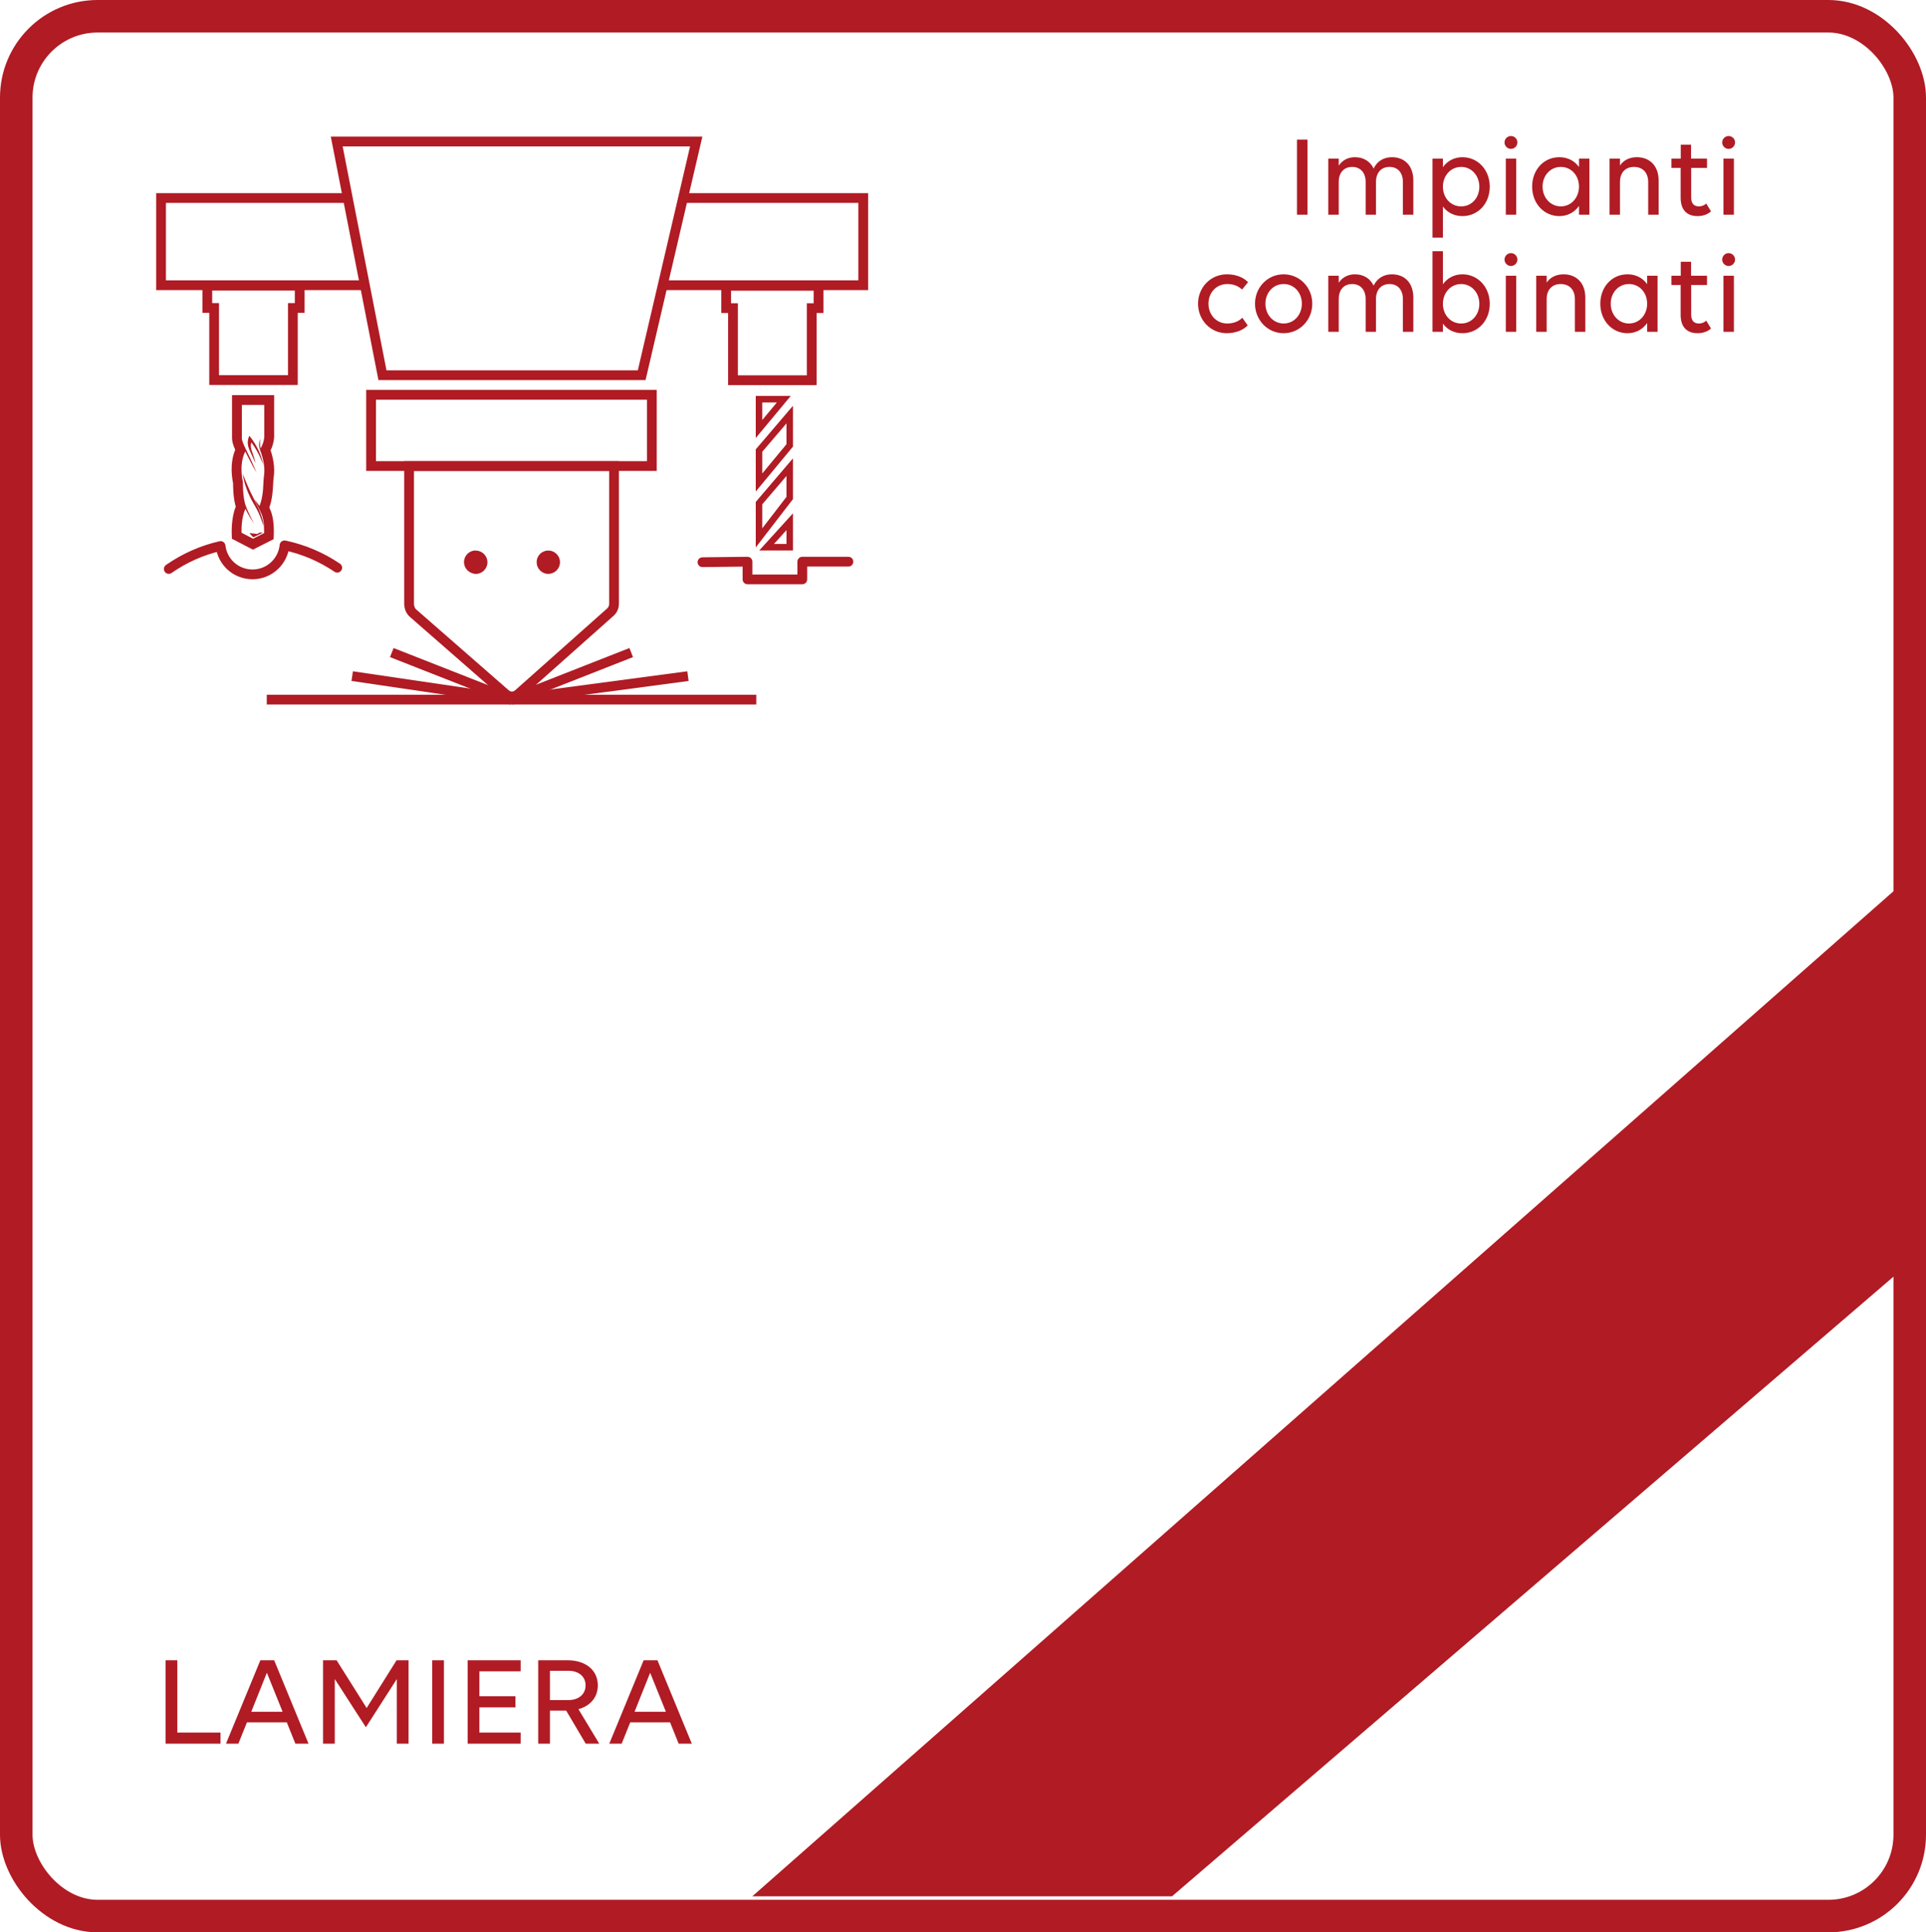
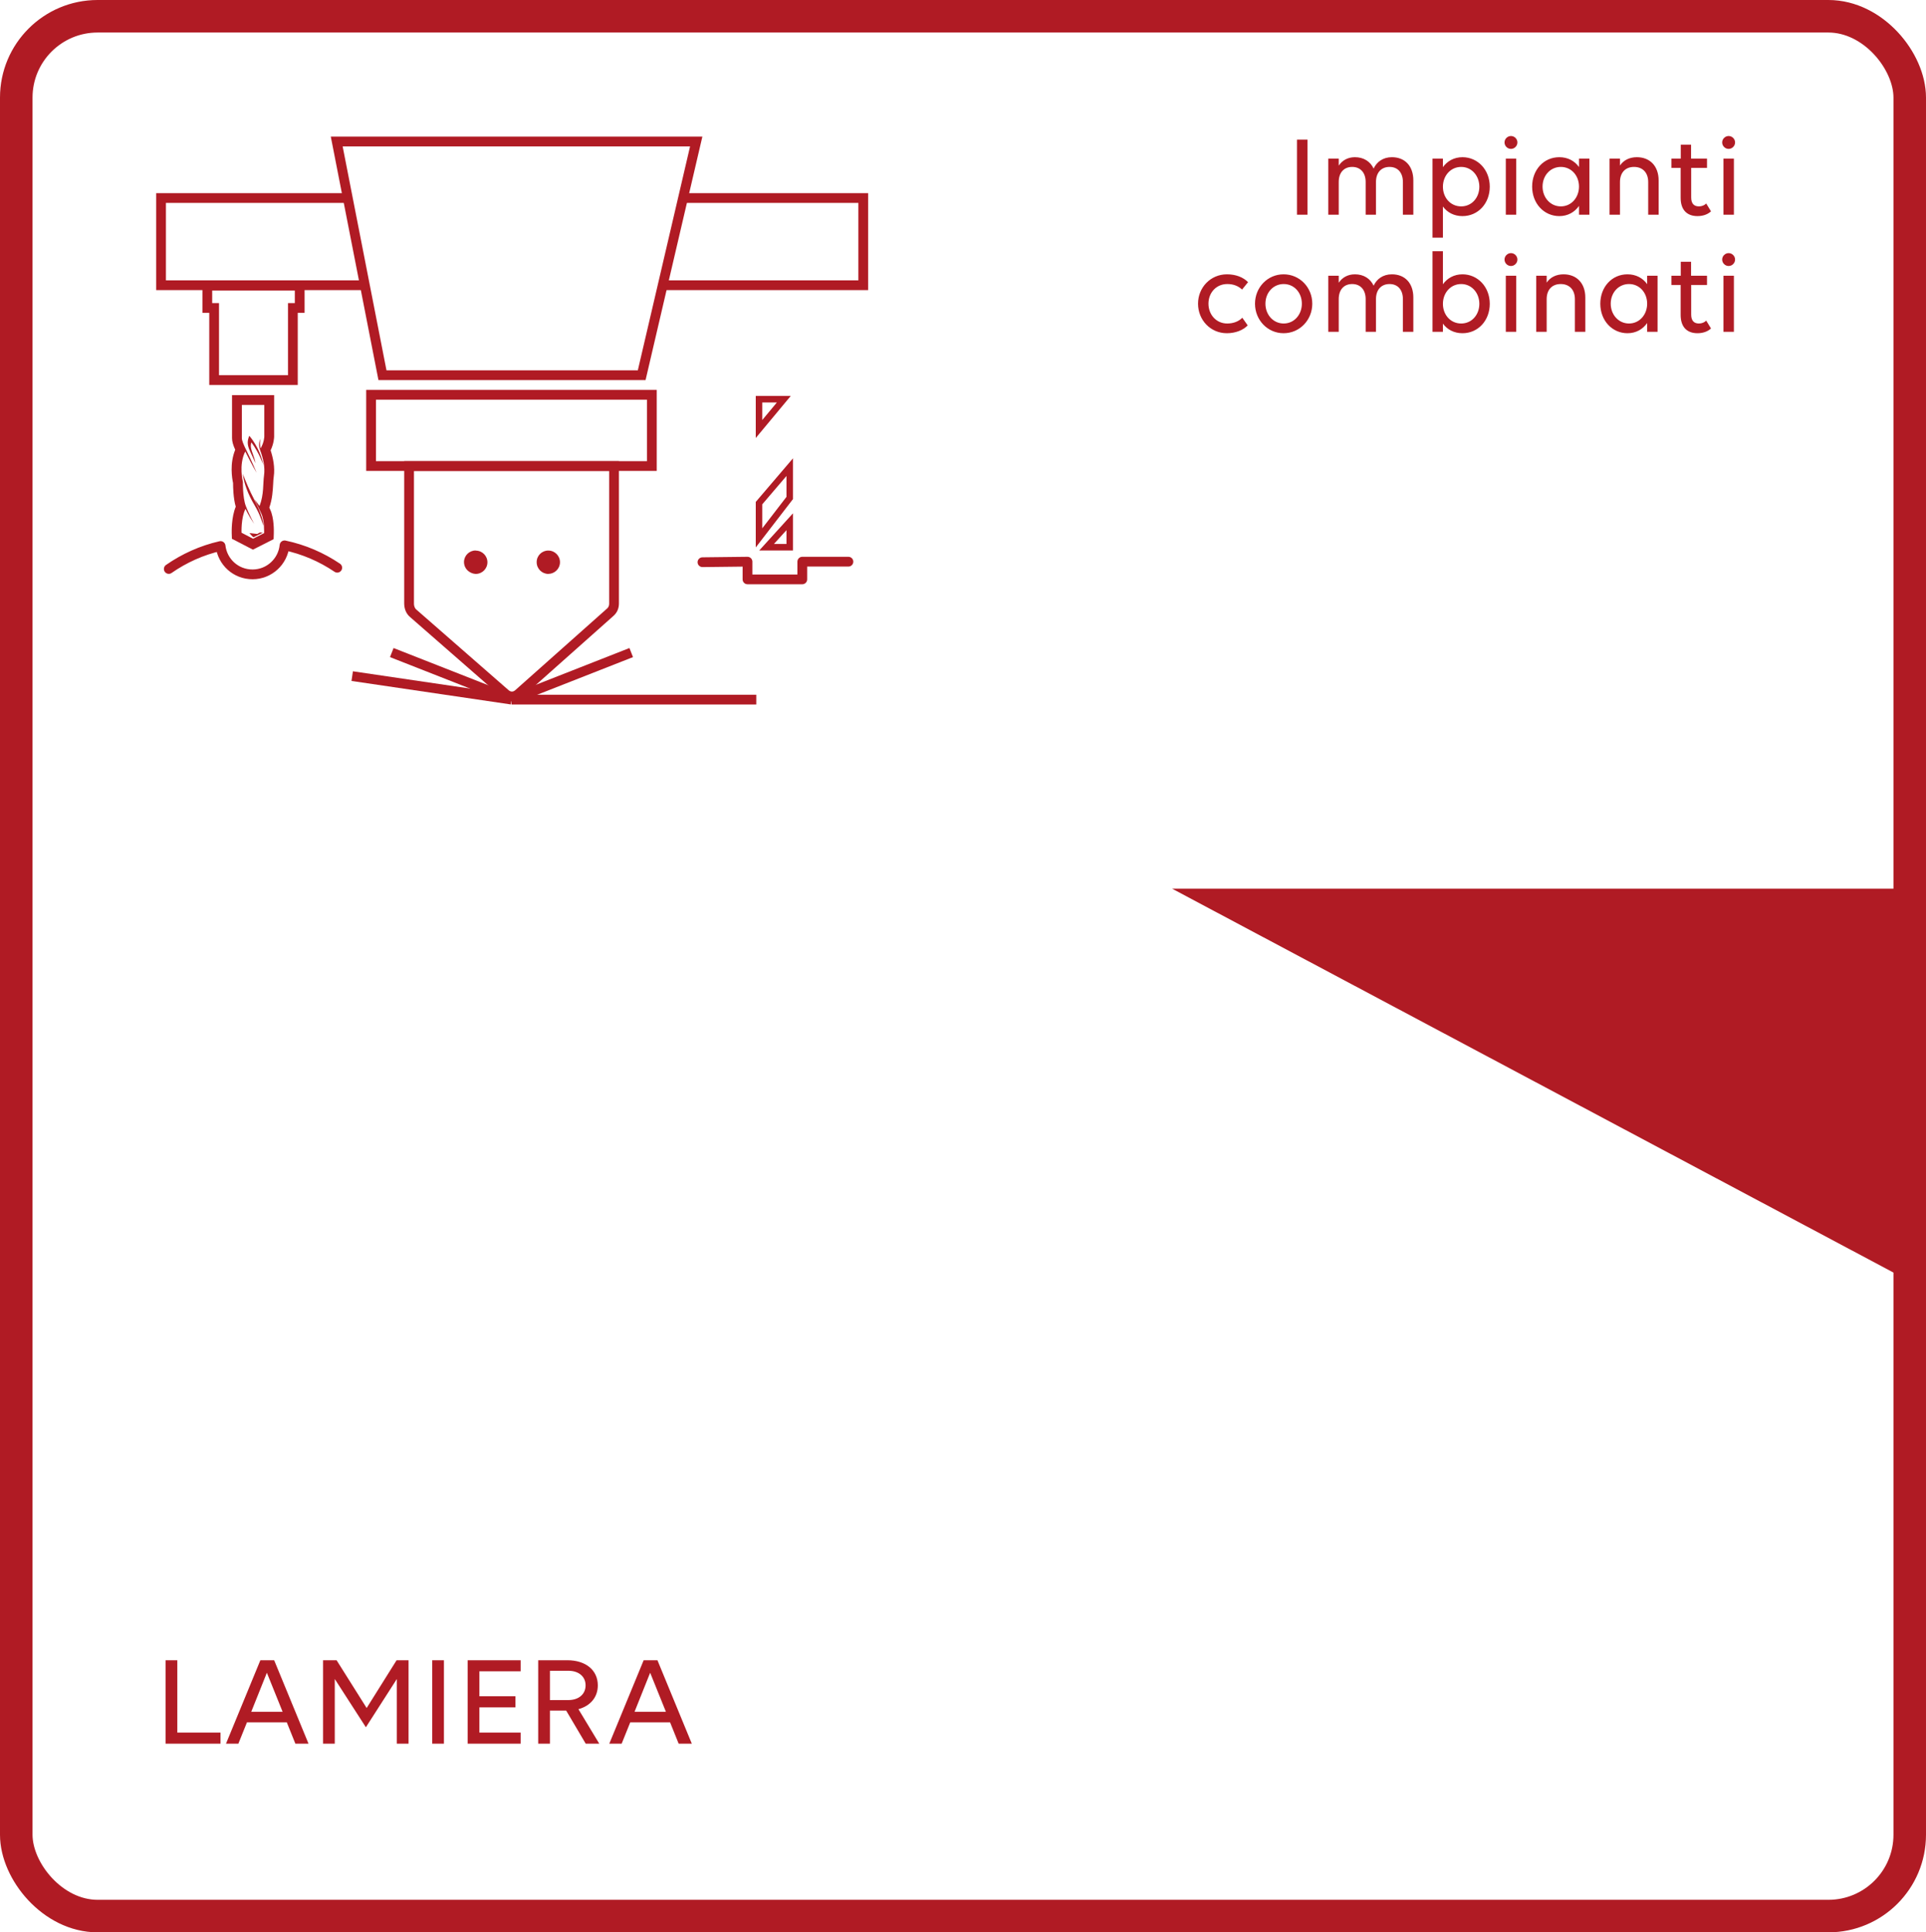
<svg xmlns="http://www.w3.org/2000/svg" width="296" height="297" viewBox="0 0 296 297" fill="none">
  <rect x="2.5" y="2.5" width="291" height="292" rx="12.5" stroke="#B01B24" stroke-width="5" />
  <path d="M25.451 268V255.18H27.251V266.3H33.891V268H25.451ZM45.395 268L44.075 264.72H37.955L36.635 268H34.734L40.014 255.18H42.135L47.414 268H45.395ZM43.434 263.1L41.014 257.1L38.614 263.1H43.434ZM56.23 265.48L51.45 258.06V268H49.65V255.18H51.73L56.35 262.52L60.95 255.18H62.79V268H60.99V258.06L56.23 265.48ZM66.427 268V255.18H68.227V268H66.427ZM71.877 268V255.18H80.017V256.88H73.677V260.72H79.217V262.42H73.677V266.3H80.017V268H71.877ZM82.716 268V255.18H87.197C90.016 255.18 91.876 256.7 91.876 259.04C91.876 260.86 90.737 262.2 88.897 262.7L92.097 268H90.016L87.016 262.92H84.516V268H82.716ZM87.356 256.8H84.516V261.3H87.356C88.936 261.3 89.996 260.4 89.996 259.04C89.996 257.68 88.936 256.8 87.356 256.8ZM104.301 268L102.981 264.72H96.861L95.541 268H93.641L98.921 255.18H101.041L106.321 268H104.301ZM102.341 263.1L99.921 257.1L97.521 263.1H102.341Z" fill="#B01B24" />
  <path d="M199.328 33V21.462H200.948V33H199.328ZM205.744 27.978V33H204.142V24.378H205.744V25.458C206.266 24.666 207.13 24.162 208.228 24.162C209.578 24.162 210.586 24.81 211.108 25.908C211.576 24.9 212.53 24.162 213.916 24.162C215.914 24.162 217.21 25.512 217.21 27.726V33H215.608V27.978C215.608 26.556 214.834 25.656 213.556 25.656C212.26 25.656 211.468 26.556 211.468 27.978V33H209.884V27.978C209.884 26.556 209.092 25.656 207.814 25.656C206.518 25.656 205.744 26.556 205.744 27.978ZM220.155 24.378H221.757V25.692C222.423 24.756 223.467 24.162 224.763 24.162C227.103 24.162 228.957 26.088 228.957 28.698C228.957 31.254 227.175 33.216 224.763 33.216C223.467 33.216 222.423 32.658 221.757 31.74V36.528H220.155V24.378ZM224.565 25.656C222.927 25.656 221.757 27.024 221.757 28.698C221.757 30.39 222.927 31.722 224.565 31.722C226.185 31.722 227.355 30.39 227.355 28.698C227.355 27.024 226.185 25.656 224.565 25.656ZM233.025 24.378V33H231.423V24.378H233.025ZM232.215 22.884C231.675 22.884 231.225 22.434 231.225 21.894C231.225 21.354 231.675 20.904 232.215 20.904C232.755 20.904 233.205 21.354 233.205 21.894C233.205 22.434 232.755 22.884 232.215 22.884ZM242.669 33V31.65C242.003 32.604 240.959 33.216 239.645 33.216C237.305 33.216 235.469 31.29 235.469 28.68C235.469 26.124 237.233 24.162 239.645 24.162C240.959 24.162 242.003 24.738 242.669 25.674V24.378H244.271V33H242.669ZM239.879 31.722C241.499 31.722 242.669 30.354 242.669 28.68C242.669 26.988 241.499 25.656 239.879 25.656C238.259 25.656 237.071 26.988 237.071 28.68C237.071 30.354 238.259 31.722 239.879 31.722ZM248.968 27.978V33H247.366V24.378H248.968V25.44C249.508 24.63 250.426 24.162 251.56 24.162C253.594 24.162 254.908 25.548 254.908 27.726V33H253.306V27.978C253.306 26.556 252.478 25.656 251.128 25.656C249.778 25.656 248.968 26.556 248.968 27.978ZM256.871 25.8V24.378H258.311V22.236H259.895V24.378H262.343V25.8H259.913V30.354C259.913 31.272 260.327 31.722 261.101 31.722C261.533 31.722 261.965 31.56 262.217 31.272L262.955 32.478C262.559 32.874 261.839 33.216 260.885 33.216C259.265 33.216 258.293 32.262 258.293 30.408V25.8H256.871ZM266.476 24.378V33H264.874V24.378H266.476ZM265.666 22.884C265.126 22.884 264.676 22.434 264.676 21.894C264.676 21.354 265.126 20.904 265.666 20.904C266.206 20.904 266.656 21.354 266.656 21.894C266.656 22.434 266.206 22.884 265.666 22.884ZM190.891 44.502C190.315 43.962 189.559 43.656 188.623 43.656C186.913 43.656 185.725 44.988 185.725 46.68C185.725 48.354 186.913 49.722 188.605 49.722C189.541 49.722 190.351 49.416 190.927 48.84L191.755 50.01C191.071 50.748 189.865 51.216 188.551 51.216C186.031 51.216 184.123 49.182 184.123 46.68C184.123 44.178 186.049 42.162 188.569 42.162C189.955 42.162 191.089 42.63 191.809 43.368L190.891 44.502ZM197.269 51.216C194.803 51.216 192.877 49.182 192.877 46.68C192.877 44.178 194.803 42.162 197.269 42.162C199.753 42.162 201.679 44.178 201.679 46.68C201.679 49.182 199.753 51.216 197.269 51.216ZM197.287 49.722C198.907 49.722 200.077 48.354 200.077 46.68C200.077 44.988 198.907 43.656 197.287 43.656C195.667 43.656 194.479 44.988 194.479 46.68C194.479 48.354 195.667 49.722 197.287 49.722ZM205.744 45.978V51H204.142V42.378H205.744V43.458C206.266 42.666 207.13 42.162 208.228 42.162C209.578 42.162 210.586 42.81 211.108 43.908C211.576 42.9 212.53 42.162 213.916 42.162C215.914 42.162 217.21 43.512 217.21 45.726V51H215.608V45.978C215.608 44.556 214.834 43.656 213.556 43.656C212.26 43.656 211.468 44.556 211.468 45.978V51H209.884V45.978C209.884 44.556 209.092 43.656 207.814 43.656C206.518 43.656 205.744 44.556 205.744 45.978ZM224.763 42.162C227.103 42.162 228.957 44.088 228.957 46.698C228.957 49.254 227.175 51.216 224.763 51.216C223.467 51.216 222.423 50.658 221.757 49.74V51H220.155V38.616H221.757V43.692C222.423 42.756 223.467 42.162 224.763 42.162ZM224.565 43.656C222.927 43.656 221.757 45.024 221.757 46.698C221.757 48.39 222.927 49.722 224.565 49.722C226.185 49.722 227.355 48.39 227.355 46.698C227.355 45.024 226.185 43.656 224.565 43.656ZM233.025 42.378V51H231.423V42.378H233.025ZM232.215 40.884C231.675 40.884 231.225 40.434 231.225 39.894C231.225 39.354 231.675 38.904 232.215 38.904C232.755 38.904 233.205 39.354 233.205 39.894C233.205 40.434 232.755 40.884 232.215 40.884ZM237.701 45.978V51H236.099V42.378H237.701V43.44C238.241 42.63 239.159 42.162 240.293 42.162C242.327 42.162 243.641 43.548 243.641 45.726V51H242.039V45.978C242.039 44.556 241.211 43.656 239.861 43.656C238.511 43.656 237.701 44.556 237.701 45.978ZM253.145 51V49.65C252.479 50.604 251.435 51.216 250.121 51.216C247.781 51.216 245.945 49.29 245.945 46.68C245.945 44.124 247.709 42.162 250.121 42.162C251.435 42.162 252.479 42.738 253.145 43.674V42.378H254.747V51H253.145ZM250.355 49.722C251.975 49.722 253.145 48.354 253.145 46.68C253.145 44.988 251.975 43.656 250.355 43.656C248.735 43.656 247.547 44.988 247.547 46.68C247.547 48.354 248.735 49.722 250.355 49.722ZM256.871 43.8V42.378H258.311V40.236H259.895V42.378H262.343V43.8H259.913V48.354C259.913 49.272 260.327 49.722 261.101 49.722C261.533 49.722 261.965 49.56 262.217 49.272L262.955 50.478C262.559 50.874 261.839 51.216 260.885 51.216C259.265 51.216 258.293 50.262 258.293 48.408V43.8H256.871ZM266.476 42.378V51H264.874V42.378H266.476ZM265.666 40.884C265.126 40.884 264.676 40.434 264.676 39.894C264.676 39.354 265.126 38.904 265.666 38.904C266.206 38.904 266.656 39.354 266.656 39.894C266.656 40.434 266.206 40.884 265.666 40.884Z" fill="#B01B24" />
-   <path d="M291.455 136.586L115.623 291.458H180.13L291.455 195.833V136.586Z" fill="#B01B24" />
+   <path d="M291.455 136.586H180.13L291.455 195.833V136.586Z" fill="#B01B24" />
  <g clip-path="url(#clip0_54_4835)">
-     <path d="M125.05 44.68V46.61H124V57.69H113.4V46.61H112.35V44.68H125.05ZM126.55 43.18H110.85V48.11H111.9V59.19H125.5V48.11H126.55V43.18Z" fill="#B01B24" />
    <path d="M45.31 44.66V46.59H44.26V57.67H33.66V46.59H32.61V44.66H45.31ZM40.62 62.23V67.1C40.62 67.1 40.61 67.98 40.04 68.93C40.04 68.93 39.84 67.99 40.06 67.45C40.06 67.45 39.56 68.08 39.99 69.23C40.43 70.38 40.76 71.81 40.58 73.06C40.4 74.31 40.58 75.99 39.89 77.77L39.12 76.76C39.12 76.76 39.67 77.89 40.17 78.95C40.66 80.01 40.59 81.94 40.59 81.94L38.89 82.8L37.12 81.88C37.12 81.88 37.03 79.57 37.73 78.21C37.73 78.21 38.17 79.22 39.06 80.52C39.06 80.52 38.26 79.06 37.77 77.75C37.28 76.44 37.33 74.07 37.33 74.07C37.33 74.07 36.65 71.48 37.69 69.39C37.69 69.39 38.87 71.74 39.44 72.67C39.44 72.67 38.57 70.61 37.96 69.41C37.36 68.21 37.17 67.69 37.17 67.33V62.24H40.63M39.26 71.15C39.03 70.05 38.68 69.45 38.58 68.87C38.48 68.29 38.64 68 38.64 68C39.88 69.67 40.45 71.43 40.45 71.43C39.97 68.81 38.31 66.98 38.31 66.98C38.01 67.73 37.94 68.31 38.43 69.36C38.92 70.41 39.25 71.15 39.25 71.15M40.45 80.8C40.5 79.32 39.15 76.99 38.55 75.74C37.95 74.49 37.31 72.83 37.31 72.83C37.51 74.34 38.12 75.98 39.12 77.65C40.12 79.32 40.45 80.8 40.45 80.8ZM39.55 82.07L38.34 81.93C38.34 81.93 38.72 82.42 38.95 82.58L40.39 81.88C40.39 81.88 40.09 81.84 39.98 81.84C39.97 81.84 39.96 81.84 39.95 81.84C39.89 81.85 39.54 82.07 39.54 82.07M46.81 43.16H31.11V48.09H32.16V59.17H45.76V48.09H46.81V43.16ZM42.12 60.73H35.66V67.32C35.66 67.85 35.82 68.39 36.15 69.13C35.28 71.25 35.66 73.51 35.82 74.24C35.82 74.85 35.85 76.57 36.23 77.88C35.55 79.52 35.61 81.68 35.61 81.94L35.64 82.81L36.42 83.21L38.19 84.13L38.87 84.48L39.56 84.13L41.26 83.27L42.05 82.87L42.08 81.99C42.09 81.61 42.14 79.63 41.52 78.31C41.48 78.22 41.43 78.12 41.39 78.02C41.86 76.67 41.92 75.42 41.98 74.4C42 73.98 42.02 73.58 42.07 73.27C42.28 71.83 41.96 70.34 41.59 69.22C42.1 68.14 42.13 67.23 42.13 67.11V62.22V60.72L42.12 60.73Z" fill="#B01B24" />
    <path d="M51.83 87.26C49.42 85.63 46.68 84.44 43.73 83.82C43.48 86.32 41.38 88.28 38.81 88.28C36.24 88.28 34.19 86.37 33.9 83.92C31 84.58 28.31 85.8 25.94 87.45" stroke="#B01B24" stroke-width="1.5" stroke-linecap="round" stroke-linejoin="round" />
    <path d="M78.61 107.53H116.23" stroke="#B01B24" stroke-width="1.5" stroke-miterlimit="10" />
    <path d="M97.01 100.3L78.61 107.53" stroke="#B01B24" stroke-width="1.5" stroke-miterlimit="10" />
-     <path d="M78.61 107.53H41" stroke="#B01B24" stroke-width="1.5" stroke-miterlimit="10" />
    <path d="M60.21 100.3L78.61 107.53" stroke="#B01B24" stroke-width="1.5" stroke-miterlimit="10" />
-     <path d="M105.73 103.92L78.61 107.53" stroke="#B01B24" stroke-width="1.5" stroke-miterlimit="10" />
    <path d="M54.13 103.92L78.61 107.53" stroke="#B01B24" stroke-width="1.5" stroke-miterlimit="10" />
    <path d="M84.27 88.2C85.26 88.2 86.061 87.4 86.061 86.41C86.061 85.42 85.26 84.62 84.27 84.62C83.29 84.61 82.49 85.39 82.481 86.37C82.481 86.39 82.481 86.4 82.481 86.42C82.481 87.41 83.29 88.21 84.27 88.21V88.2Z" fill="#B01B24" />
    <path d="M73.12 84.61C72.14 84.59 71.33 85.38 71.31 86.36C71.3 87.06 71.7 87.7 72.33 88C72.57 88.13 72.85 88.2 73.12 88.21C74.11 88.21 74.91 87.41 74.91 86.42C74.91 85.43 74.11 84.63 73.12 84.63V84.61Z" fill="#B01B24" />
    <path d="M94.37 83.41V71.63H62.87V92.76C62.87 93.34 63.08 93.91 63.5 94.26L77.63 106.61C78.26 107.19 79.1 107.19 79.72 106.61L93.74 94.14C94.16 93.79 94.37 93.33 94.37 92.75V83.4V83.41Z" stroke="#B01B24" stroke-width="1.5" stroke-miterlimit="10" />
    <path d="M100.18 60.68H57.03V71.63H100.18V60.68Z" stroke="#B01B24" stroke-width="1.5" stroke-miterlimit="10" />
    <path fill-rule="evenodd" clip-rule="evenodd" d="M98.62 57.67L107 21.75H51.75L58.78 57.67H98.62Z" stroke="#B01B24" stroke-width="1.5" stroke-miterlimit="10" />
    <path d="M53.16 30.44H24.75V43.84H56.07" stroke="#B01B24" stroke-width="1.5" stroke-miterlimit="10" />
    <path d="M104.98 30.44H132.67V43.84H101.84" stroke="#B01B24" stroke-width="1.5" stroke-miterlimit="10" />
    <path fill-rule="evenodd" clip-rule="evenodd" d="M116.65 61.36V65.94L120.46 61.36H116.65Z" stroke="#B01B24" stroke-miterlimit="10" />
-     <path fill-rule="evenodd" clip-rule="evenodd" d="M116.65 69.25V74.16L121.37 68.46V63.72L116.65 69.25Z" stroke="#B01B24" stroke-miterlimit="10" />
    <path fill-rule="evenodd" clip-rule="evenodd" d="M116.65 77.33V82.67L121.37 76.54V71.8L116.65 77.33Z" stroke="#B01B24" stroke-miterlimit="10" />
    <path fill-rule="evenodd" clip-rule="evenodd" d="M121.37 84.11V80.19L117.81 84.11H121.37Z" stroke="#B01B24" stroke-miterlimit="10" />
    <path d="M107.96 86.41L114.88 86.33V89.05H123.3V86.33H130.39" stroke="#B01B24" stroke-width="1.5" stroke-linecap="round" stroke-linejoin="round" />
  </g>
  <defs>
    <clipPath id="clip0_54_4835">
      <rect width="109.42" height="87.28" fill="white" transform="translate(24 21)" />
    </clipPath>
  </defs>
</svg>